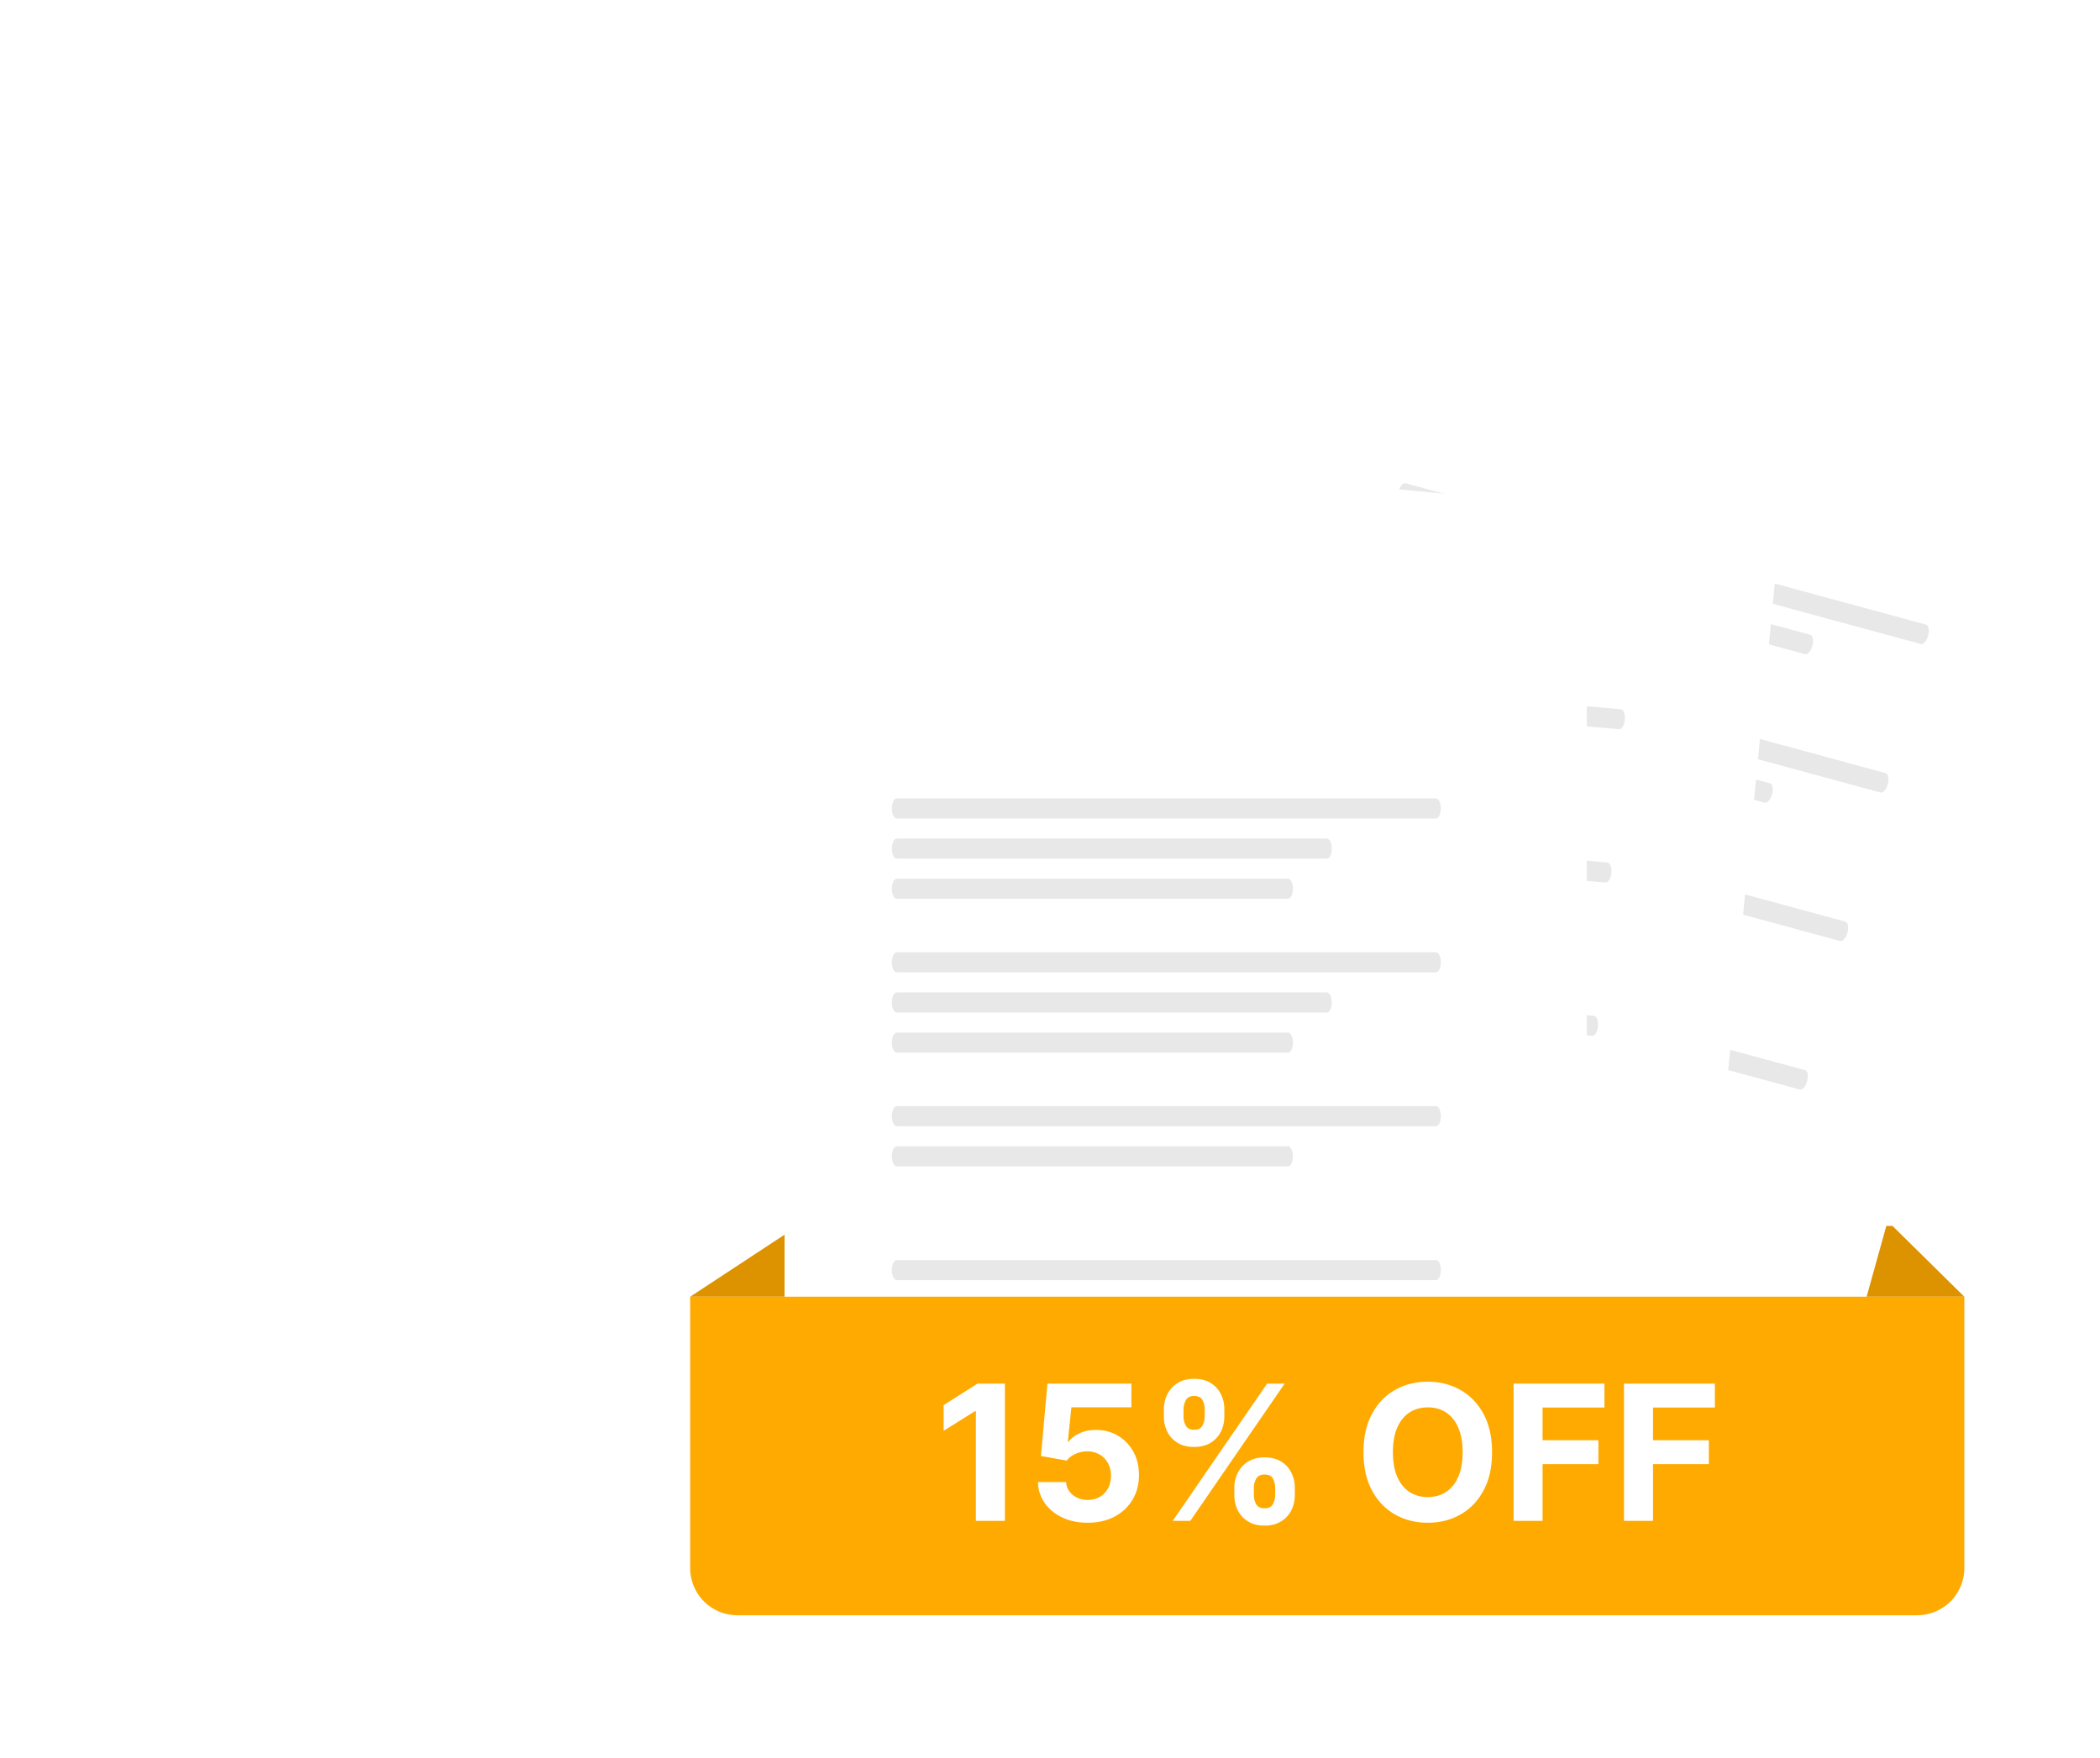
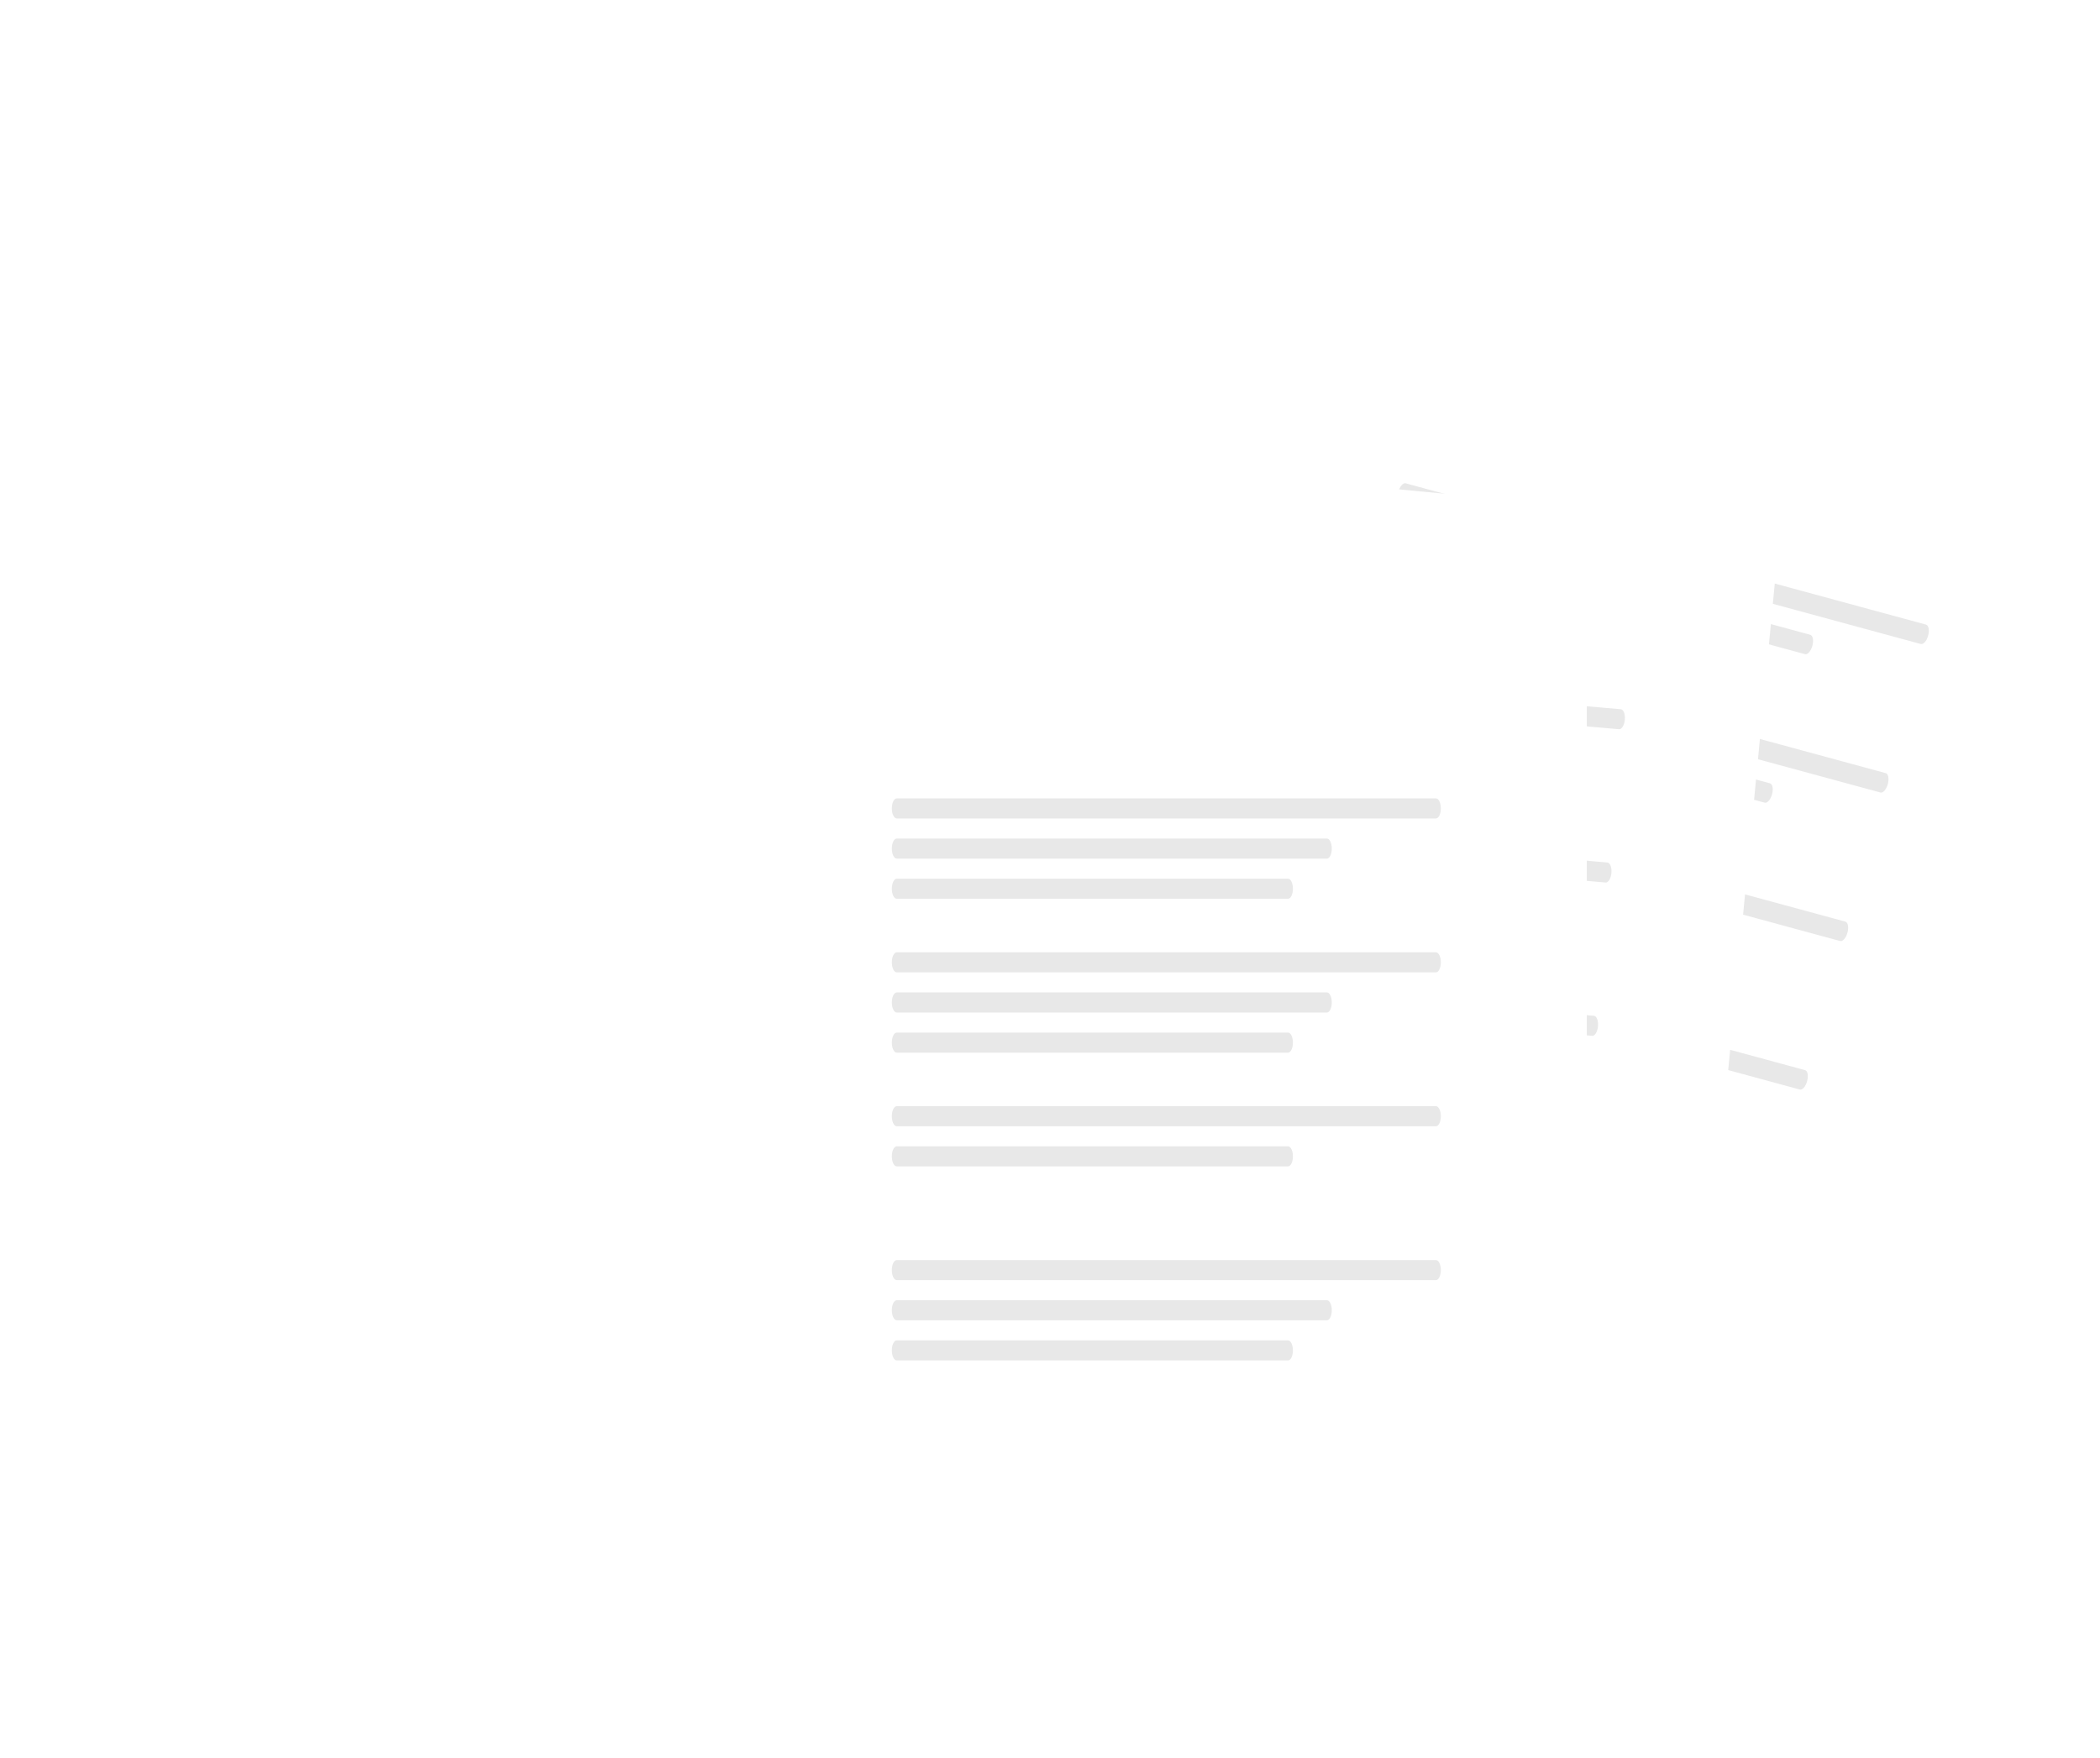
<svg xmlns="http://www.w3.org/2000/svg" width="178" height="149" viewBox="0 0 178 149" fill="none">
  <path d="M76.485 1.81a2.004 2.004 0 0 1 2.851.407l8.627 11.9c.466.643 1.267.95 2.043.784l14.372-3.08a2.004 2.004 0 0 1 2.392 1.604l2.61 14.465c.141.781.729 1.405 1.5 1.592l14.285 3.462a2.005 2.005 0 0 1 1.46 2.483L122.7 49.592a2.003 2.003 0 0 0 .661 2.085l11.368 9.317c.876.718.984 2.018.238 2.87l-9.682 11.06a2.005 2.005 0 0 0-.31 2.165l6.201 13.326a2.005 2.005 0 0 1-1.032 2.69l-13.521 5.763a2.006 2.006 0 0 0-1.219 1.817l-.196 14.697a2.004 2.004 0 0 1-2.096 1.975l-14.683-.675a2.006 2.006 0 0 0-1.886 1.109l-6.553 13.156a2.005 2.005 0 0 1-2.746.871l-12.936-6.979a2.003 2.003 0 0 0-2.18.181l-11.613 9.01a2.004 2.004 0 0 1-2.851-.407l-8.627-11.901a2.005 2.005 0 0 0-2.043-.783l-14.372 3.079a2.003 2.003 0 0 1-2.392-1.603l-2.61-14.465a2.003 2.003 0 0 0-1.5-1.592l-14.285-3.462a2.004 2.004 0 0 1-1.46-2.483L14.3 86.248a2.004 2.004 0 0 0-.66-2.085L2.27 74.846a2.004 2.004 0 0 1-.237-2.87l9.682-11.06a2.004 2.004 0 0 0 .31-2.165l-6.2-13.327a2.004 2.004 0 0 1 1.03-2.689l13.522-5.763a2.004 2.004 0 0 0 1.219-1.817l.196-14.697a2.004 2.004 0 0 1 2.096-1.975l14.683.675a2.004 2.004 0 0 0 1.886-1.109L47.01 4.892a2.004 2.004 0 0 1 2.746-.87l12.936 6.979a2.004 2.004 0 0 0 2.18-.18L76.485 1.81Z" fill="#fff" fill-opacity=".15" />
  <path d="m42.929 92.194-10.15 6.421-.77-1.218 8.931-5.65-2.875-4.546 1.218-.77 3.646 5.763ZM37.53 81.513c.243.75.272 1.499.086 2.244-.187.74-.544 1.4-1.072 1.98a4.583 4.583 0 0 1-1.985 1.247 4.582 4.582 0 0 1-1.776.224 4.593 4.593 0 0 1-1.654-.43 4.304 4.304 0 0 1-1.354-1.004 4.006 4.006 0 0 1-.847-1.474 3.966 3.966 0 0 1-.084-2.236 4.451 4.451 0 0 1 1.08-1.983 4.547 4.547 0 0 1 1.99-1.258 4.562 4.562 0 0 1 1.769-.221c.585.045 1.138.19 1.656.437.512.243.96.576 1.343.999.382.417.664.909.847 1.475Zm-1.372.444a2.592 2.592 0 0 0-.846-1.25 3.016 3.016 0 0 0-1.384-.624 3.18 3.18 0 0 0-1.57.111 3.157 3.157 0 0 0-1.349.843c-.369.384-.62.823-.755 1.318-.134.494-.12.995.045 1.5.166.512.45.928.855 1.248.399.321.86.53 1.384.624.523.095 1.049.057 1.577-.114.544-.176 1-.46 1.366-.849.361-.387.606-.83.733-1.328.122-.496.103-.99-.056-1.48ZM26.827 70.888l-.089-1.524 13.12 3.935.089 1.524-4.373-1.3-8.384 3.575-.092-1.576 6.456-2.603-6.727-2.03ZM28.19 59.43l.292-1.41 8.402 1.734-.292 1.412-1.432-.235c.433.364.753.81.96 1.337.207.522.245 1.102.113 1.74a4.452 4.452 0 0 1-.702 1.66c-.346.489-.767.898-1.261 1.228a4.67 4.67 0 0 1-1.626.663 4.474 4.474 0 0 1-1.81-.014 4.419 4.419 0 0 1-1.628-.687 4.414 4.414 0 0 1-1.202-1.22 4.47 4.47 0 0 1-.653-1.59 4.287 4.287 0 0 1 .006-1.768c.137-.66.413-1.208.83-1.642a3.779 3.779 0 0 1 1.45-.961l-1.446-.246Zm6.668 4.32c.115-.554.08-1.06-.106-1.52a2.732 2.732 0 0 0-.915-1.17 3.568 3.568 0 0 0-1.468-.653 3.552 3.552 0 0 0-1.615.017 2.735 2.735 0 0 0-1.297.722c-.358.347-.593.794-.707 1.343a2.925 2.925 0 0 0 .1 1.598 3.1 3.1 0 0 0 2.341 2.025c.566.117 1.11.086 1.63-.093.517-.18.959-.468 1.327-.865.362-.398.6-.866.71-1.403ZM37.762 57.719l-11.844-5.03.563-1.327 11.844 5.03-.563 1.327ZM35.365 46.89l-1.007 1.666 6.106 3.698-.745 1.233-6.106-3.697-.762 1.263-1.234-.745.763-1.263-2.31-1.385.744-1.234 2.31 1.385 1.007-1.666 1.234.744ZM39.986 39.13l1.047-1.11 6.14 12.243-1.047 1.11-2.055-4.072-8.353-3.647 1.083-1.148 6.323 2.91-3.139-6.286ZM54.82 43.733l-1.317.586-5.234-11.755 1.316-.586.597 1.34a3.5 3.5 0 0 1 .57-1.588c.316-.485.78-.863 1.391-1.136a4.47 4.47 0 0 1 3.456-.084 4.563 4.563 0 0 1 1.469.915c.435.401.78.887 1.033 1.456.254.57.385 1.153.394 1.75.01.597-.09 1.17-.296 1.718a4.536 4.536 0 0 1-.922 1.472 4.37 4.37 0 0 1-1.456 1.034c-.611.272-1.201.366-1.771.281a3.577 3.577 0 0 1-1.565-.646l2.334 5.243Zm-2.124-11.854c-.506.226-.893.551-1.16.977-.268.426-.411.9-.43 1.421-.012.52.099 1.043.334 1.57.232.523.547.955.944 1.298.402.34.848.555 1.338.644.496.086 1 .015 1.511-.213a2.94 2.94 0 0 0 1.228-.997c.309-.444.496-.938.562-1.48a3.064 3.064 0 0 0-.262-1.621 3.034 3.034 0 0 0-1.011-1.259 3.137 3.137 0 0 0-1.472-.584 2.927 2.927 0 0 0-1.582.244ZM61.292 36.541l-1.593-8.43 1.416-.267.199 1.054c.224-.45.541-.833.953-1.15a3.23 3.23 0 0 1 1.416-.634c.326-.062.649-.079.968-.052l-.305 1.524a2.296 2.296 0 0 0-1.8.55c-.31.268-.536.596-.678.984a2.266 2.266 0 0 0-.092 1.222l.932 4.931-1.416.268ZM70.799 35.694a4.009 4.009 0 0 1-2.14-.68 4.566 4.566 0 0 1-1.5-1.68 4.584 4.584 0 0 1-.5-2.29c.021-.629.152-1.211.393-1.747a4.596 4.596 0 0 1 .964-1.41 4.305 4.305 0 0 1 1.404-.933 4.003 4.003 0 0 1 1.675-.297c.79.026 1.5.253 2.132.68.639.427 1.138.99 1.499 1.688.366.699.535 1.466.508 2.3a4.565 4.565 0 0 1-.392 1.738 4.65 4.65 0 0 1-.973 1.41 4.271 4.271 0 0 1-1.395.925 3.966 3.966 0 0 1-1.675.296Zm.047-1.44a2.593 2.593 0 0 0 1.463-.372 3.017 3.017 0 0 0 1.057-1.09c.267-.46.41-.965.427-1.514a3.157 3.157 0 0 0-.335-1.556 3.025 3.025 0 0 0-.983-1.157 2.577 2.577 0 0 0-1.427-.467 2.555 2.555 0 0 0-1.463.381c-.438.266-.79.63-1.057 1.09-.267.46-.41.968-.428 1.522a3.19 3.19 0 0 0 .335 1.573c.242.472.576.852 1.001 1.14.426.283.896.433 1.41.45ZM85.152 29.483l1.374.434-2.666 8.442a3.447 3.447 0 0 1-.827 1.394 4.035 4.035 0 0 1-1.317.925 4.517 4.517 0 0 1-1.598.386 4.482 4.482 0 0 1-1.663-.202 3.91 3.91 0 0 1-1.523-.903 4.792 4.792 0 0 1-1.07-1.454 4.014 4.014 0 0 1-.404-1.684l1.44-.175c-.015.41.064.806.236 1.19.176.392.417.732.722 1.02.308.295.653.503 1.035.624.36.114.726.16 1.099.14a3.214 3.214 0 0 0 1.073-.237c.341-.132.636-.324.883-.576a2.09 2.09 0 0 0 .54-.882L83 36.297a3.578 3.578 0 0 1-1.466.797c-.544.146-1.119.123-1.724-.068a4.183 4.183 0 0 1-1.522-.85 4.414 4.414 0 0 1-1.041-1.345 4.696 4.696 0 0 1-.466-1.658 4.464 4.464 0 0 1 .2-1.772 4.564 4.564 0 0 1 2.188-2.656 4.35 4.35 0 0 1 1.628-.512 4.184 4.184 0 0 1 1.734.18c.605.19 1.088.502 1.45.934.366.434.614.932.742 1.494l.43-1.358Zm-4.913 6.212c.53.167 1.03.176 1.504.025a2.818 2.818 0 0 0 1.252-.8c.355-.386.617-.843.783-1.373.173-.545.22-1.076.143-1.592a2.756 2.756 0 0 0-.567-1.366c-.3-.395-.713-.675-1.236-.84a2.72 2.72 0 0 0-1.534-.044c-.51.133-.962.386-1.355.76-.387.369-.667.83-.841 1.38a3.201 3.201 0 0 0-.1 1.624c.116.528.341.992.677 1.392.342.396.767.674 1.274.834ZM85.912 39.075l4.407-7.36 1.236.74-.55.92a3.272 3.272 0 0 1 1.475-.226c.52.032 1.014.187 1.48.466.285.17.538.372.758.604l-1.24.937a2.295 2.295 0 0 0-1.71-.784c-.41-.005-.798.09-1.161.285-.364.196-.657.48-.88.853l-2.58 4.305-1.236-.74ZM101.916 40.551l1.033 1.005-5.982 6.15-1.033-1.006.968-1.08c-.54.169-1.088.198-1.643.089-.552-.106-1.061-.386-1.528-.84a4.45 4.45 0 0 1-1.022-1.485 4.796 4.796 0 0 1-.357-1.724 4.672 4.672 0 0 1 .316-1.727 4.475 4.475 0 0 1 .986-1.519 4.419 4.419 0 0 1 1.454-1.002 4.415 4.415 0 0 1 1.676-.357 4.471 4.471 0 0 1 1.69.304 4.288 4.288 0 0 1 1.488.956c.483.471.796.998.938 1.583.145.58.155 1.16.03 1.74l.986-1.087Zm-7.229 3.297c.406.395.852.638 1.339.728.495.09.987.043 1.478-.142.495-.18.942-.476 1.34-.886.407-.418.692-.875.856-1.37.166-.5.196-.994.088-1.482-.1-.488-.35-.927-.752-1.318a2.925 2.925 0 0 0-1.4-.776 3.1 3.1 0 0 0-2.966.884c-.403.414-.67.89-.8 1.425-.126.532-.12 1.06.016 1.583.14.52.408.971.801 1.354ZM98.348 48.525l7.699-3.785.636 1.293-.962.473a3.3 3.3 0 0 1 1.358.604c.419.31.749.709.989 1.196.28.57.398 1.159.353 1.767a3.448 3.448 0 0 1-.553 1.658c.591.047 1.14.236 1.646.567.51.336.903.786 1.181 1.35.285.58.402 1.176.352 1.787a3.459 3.459 0 0 1-.571 1.677c-.334.514-.79.914-1.37 1.2l-4.789 2.353-.636-1.293 4.481-2.203a2.412 2.412 0 0 0 1.329-1.925 2.146 2.146 0 0 0-.219-1.183 2.228 2.228 0 0 0-.788-.903 2.213 2.213 0 0 0-1.121-.376 2.384 2.384 0 0 0-1.23.26l-4.48 2.204-.636-1.294 4.48-2.203c.411-.201.73-.473.957-.814.233-.344.361-.719.384-1.126a2.232 2.232 0 0 0-.234-1.175 2.175 2.175 0 0 0-.803-.896 2.42 2.42 0 0 0-1.145-.364 2.33 2.33 0 0 0-1.191.241l-4.48 2.203-.637-1.293Z" fill="#fff" fill-opacity=".3" />
-   <path d="m67.627 103.92-9.127 6h108l-6.085-6H67.627Z" fill="#DD9300" />
  <g filter="url(#a)">
    <path d="m177.088 42.965-22.165 79.613c-.489 1.758-2.349 2.775-4.152 2.273l-59.225-16.489c-1.806-.502-2.871-2.334-2.382-4.092l22.165-79.612c.489-1.759 2.349-2.776 4.152-2.274l59.225 16.49c1.806.502 2.872 2.333 2.382 4.091Z" fill="#fff" />
  </g>
  <path d="M163.257 52.948 119.149 40.97c-.221-.06-.499.258-.622.713-.124.455-.045.87.176.93l44.108 11.977c.218.06.499-.258.622-.712.124-.455.045-.87-.176-.93ZM117.811 45.896 153 55.452c.217.06.498-.258.621-.712.124-.455.045-.87-.176-.93l-35.188-9.556c-.221-.06-.498.258-.622.713-.123.455-.045.87.176.93ZM116.919 49.18l32.01 8.693c.218.059.498-.258.622-.713.123-.455.045-.87-.176-.93l-32.01-8.692c-.221-.06-.498.258-.622.713-.123.454-.045.869.176.929ZM115.284 55.201l44.109 11.978c.217.06.498-.258.621-.713.124-.454.045-.869-.176-.929L115.73 53.56c-.221-.06-.498.258-.622.713-.123.454-.045.869.176.929ZM114.392 58.485l35.189 9.556c.218.06.498-.258.622-.713.123-.454.045-.869-.176-.929l-35.189-9.556c-.221-.06-.498.258-.622.713-.123.455-.045.87.176.93ZM113.5 61.769l32.01 8.693c.218.059.498-.258.622-.713.123-.455.045-.87-.176-.93l-32.01-8.692c-.221-.06-.498.258-.621.713-.124.454-.045.869.175.929ZM156.42 78.126l-44.109-11.978c-.22-.06-.498.258-.621.713-.124.454-.045.869.176.929l44.108 11.978c.218.06.498-.258.622-.713.122-.448.045-.869-.176-.929ZM110.974 71.074l35.188 9.556c.218.06.499-.258.622-.713.124-.454.045-.87-.176-.93l-35.188-9.555c-.221-.06-.499.258-.622.713-.122.448-.045.87.176.93ZM110.082 74.358l32.01 8.692c.217.06.498-.258.621-.712.124-.455.045-.87-.176-.93l-32.009-8.692c-.221-.06-.499.258-.622.712-.124.455-.045.87.176.93ZM153.001 90.715l-44.108-11.978c-.221-.06-.498.258-.622.712-.123.455-.045.87.176.93l44.108 11.978c.218.059.499-.258.622-.713.124-.455.045-.87-.176-.93ZM143.19 91.577l-35.189-9.556c-.221-.06-.498.258-.622.713-.123.454-.045.869.176.929l35.189 9.556c.217.059.498-.258.621-.713.124-.455.045-.87-.175-.93ZM139.119 93.997l-32.01-8.692c-.221-.06-.498.258-.622.712-.123.455-.044.87.176.93l32.01 8.692c.218.06.498-.258.622-.712.12-.456.042-.87-.176-.93Z" fill="#E8E8E8" />
  <g filter="url(#b)">
    <path d="m150.587 44.57-7.873 82.263c-.174 1.819-1.825 3.145-3.691 2.967l-61.197-5.857c-1.866-.178-3.233-1.796-3.061-3.612l7.872-82.264c.175-1.819 1.825-3.145 3.692-2.967l61.196 5.857c1.866.178 3.237 1.797 3.062 3.612Z" fill="#fff" />
  </g>
  <path d="m137.384 60.12-45.532-3.984c-.228-.02-.444.342-.486.811-.04.47.11.864.338.884l45.532 3.983c.225.02.445-.342.486-.811.041-.47-.11-.864-.338-.884ZM91.407 61.22l36.325 3.179c.225.02.445-.342.486-.812.041-.47-.11-.863-.338-.883l-36.324-3.178c-.228-.02-.445.342-.486.811-.041.47.11.864.338.884ZM91.11 64.61l33.044 2.892c.224.02.444-.342.485-.812.042-.47-.109-.863-.337-.883l-33.043-2.891c-.228-.02-.445.342-.486.811-.04.47.11.864.338.884ZM90.567 70.826l45.532 3.983c.225.02.445-.342.486-.811.041-.47-.11-.864-.338-.884l-45.532-3.983c-.228-.02-.444.342-.485.811-.041.47.11.864.337.884ZM90.27 74.216l36.325 3.178c.225.02.445-.342.486-.812.041-.469-.11-.863-.338-.883L90.419 72.52c-.228-.02-.445.342-.486.811-.041.47.11.864.338.884ZM89.974 77.606l33.043 2.89c.225.02.445-.341.486-.81.041-.47-.11-.864-.338-.884L90.122 75.91c-.228-.02-.445.342-.486.811-.04.47.11.864.338.884ZM135.111 86.11l-45.532-3.984c-.228-.02-.445.342-.486.811-.041.47.11.864.337.884l45.532 3.983c.225.02.445-.342.486-.811.041-.463-.109-.864-.337-.884ZM89.134 87.211l36.324 3.178c.225.02.445-.342.486-.811.041-.47-.11-.864-.338-.884l-36.324-3.178c-.228-.02-.445.342-.486.811-.04.463.11.864.338.884ZM88.837 90.601l33.043 2.891c.225.02.445-.342.486-.812.041-.469-.11-.863-.338-.883l-33.043-2.89c-.228-.02-.444.341-.485.81-.041.47.11.864.337.884ZM133.974 99.105 88.442 95.12c-.228-.02-.445.342-.486.812-.041.469.11.863.337.883l45.532 3.984c.225.019.445-.343.486-.812.041-.47-.109-.864-.337-.883ZM124.469 101.689l-36.324-3.178c-.228-.02-.445.342-.486.812-.04.469.11.863.338.883l36.324 3.178c.225.02.445-.342.486-.811.041-.47-.11-.864-.338-.884ZM120.891 104.792l-33.043-2.891c-.228-.02-.444.342-.486.812-.04.469.11.863.338.883l33.043 2.891c.225.02.445-.342.486-.811.038-.47-.113-.864-.338-.884Z" fill="#E8E8E8" />
  <g filter="url(#c)">
-     <path d="M134.5 51.123v82.453c0 1.821-1.511 3.296-3.38 3.296H69.88c-1.866 0-3.38-1.475-3.38-3.296V51.123c0-1.82 1.51-3.296 3.38-3.296h61.24c1.866 0 3.38 1.475 3.38 3.296Z" fill="#fff" />
+     <path d="M134.5 51.123v82.453c0 1.821-1.511 3.296-3.38 3.296H69.88c-1.866 0-3.38-1.475-3.38-3.296V51.123c0-1.82 1.51-3.296 3.38-3.296h61.24Z" fill="#fff" />
  </g>
  <path d="M121.714 67.679H76.009c-.23 0-.414.38-.414.85 0 .472.185.851.414.851h45.705c.226 0 .414-.38.414-.85 0-.472-.185-.851-.414-.851ZM76.009 72.783h36.462c.226 0 .414-.38.414-.85 0-.472-.185-.852-.414-.852H76.009c-.23 0-.414.38-.414.851s.185.851.414.851ZM76.009 76.186h33.168c.226 0 .414-.38.414-.85 0-.472-.185-.851-.414-.851H76.009c-.23 0-.414.38-.414.85 0 .472.185.851.414.851ZM76.009 82.425h45.705c.226 0 .414-.38.414-.85 0-.472-.185-.851-.414-.851H76.009c-.23 0-.414.38-.414.85 0 .472.185.851.414.851ZM76.009 85.828h36.462c.226 0 .414-.38.414-.85 0-.472-.185-.852-.414-.852H76.009c-.23 0-.414.38-.414.851s.185.851.414.851ZM76.009 89.231h33.168c.226 0 .414-.38.414-.85 0-.472-.185-.851-.414-.851H76.009c-.23 0-.414.38-.414.85 0 .472.185.851.414.851ZM121.714 93.768H76.009c-.23 0-.414.38-.414.85 0 .472.185.852.414.852h45.705c.226 0 .414-.38.414-.851 0-.465-.185-.85-.414-.85ZM76.009 98.872h33.168c.226 0 .414-.38.414-.85 0-.472-.185-.851-.414-.851H76.009c-.23 0-.414.38-.414.85 0 .472.185.851.414.851ZM121.714 106.813H76.009c-.23 0-.414.38-.414.851s.185.85.414.85h45.705c.226 0 .414-.379.414-.85s-.185-.851-.414-.851ZM112.471 110.216H76.009c-.23 0-.414.379-.414.851 0 .471.185.85.414.85h36.462c.226 0 .414-.379.414-.85 0-.472-.185-.851-.414-.851ZM109.177 113.619H76.009c-.23 0-.414.38-.414.851s.185.851.414.851h33.168c.226 0 .414-.38.414-.851-.003-.471-.188-.851-.414-.851Z" fill="#E8E8E8" />
-   <path d="M58.5 109.92h108v23a4 4 0 0 1-4 4h-100a4 4 0 0 1-4-4v-23Z" fill="#FA0" />
  <path d="M85.178 117.284v11.636h-2.46v-9.301h-.069l-2.665 1.67v-2.182l2.881-1.823h2.313Zm7.015 11.795c-.803 0-1.519-.148-2.147-.443-.626-.296-1.122-.703-1.49-1.222a3.136 3.136 0 0 1-.573-1.784h2.386c.027.451.216.816.569 1.097.352.28.77.42 1.255.42.386 0 .728-.085 1.023-.255.3-.175.532-.415.699-.722.17-.311.255-.667.255-1.068 0-.409-.087-.769-.26-1.08a1.85 1.85 0 0 0-.711-.727 2.095 2.095 0 0 0-1.04-.267c-.34 0-.672.07-.994.21-.318.14-.567.332-.745.574l-2.187-.392.551-6.136h7.114v2.011h-5.085l-.302 2.915h.069c.204-.288.513-.527.926-.716.413-.19.875-.284 1.386-.284.7 0 1.326.164 1.875.494.55.33.983.782 1.301 1.358.318.572.476 1.231.472 1.977.004.784-.178 1.481-.546 2.091a3.85 3.85 0 0 1-1.528 1.432c-.652.345-1.41.517-2.273.517Zm12.432-2.341v-.614c0-.465.098-.893.295-1.284.201-.394.491-.708.87-.943.382-.238.848-.358 1.398-.358.556 0 1.024.118 1.403.353.382.234.67.549.864.943.197.39.295.82.295 1.289v.614c0 .466-.098.896-.295 1.29-.197.39-.487.703-.87.937-.382.239-.848.358-1.397.358-.557 0-1.025-.119-1.404-.358a2.305 2.305 0 0 1-.864-.937 2.843 2.843 0 0 1-.295-1.29Zm1.653-.614v.614c0 .269.065.523.194.761.132.239.371.358.716.358.344 0 .579-.117.704-.352.129-.235.193-.49.193-.767v-.614c0-.276-.06-.534-.182-.772-.121-.239-.359-.358-.715-.358-.341 0-.578.119-.711.358a1.569 1.569 0 0 0-.199.772Zm-7.625-6.045v-.614c0-.469.1-.899.301-1.289.201-.394.491-.709.87-.944.382-.234.845-.352 1.386-.352.561 0 1.031.118 1.409.352.379.235.667.55.864.944.197.39.295.82.295 1.289v.614c0 .47-.1.9-.301 1.29-.197.39-.486.702-.869.937-.379.231-.845.347-1.398.347-.553 0-1.021-.118-1.403-.352a2.366 2.366 0 0 1-.864-.938 2.852 2.852 0 0 1-.29-1.284Zm1.665-.614v.614c0 .277.065.532.193.767.133.235.366.352.699.352.349 0 .585-.117.71-.352.129-.235.194-.49.194-.767v-.614c0-.276-.061-.534-.182-.772-.121-.239-.362-.358-.722-.358-.337 0-.57.121-.699.363a1.623 1.623 0 0 0-.193.767Zm-.915 9.455 8-11.636h1.489l-8 11.636h-1.489Zm27.067-5.818c0 1.269-.24 2.348-.721 3.238-.478.891-1.129 1.57-1.955 2.04-.822.466-1.746.699-2.773.699-1.034 0-1.962-.235-2.784-.705-.822-.469-1.471-1.149-1.949-2.039-.477-.89-.716-1.968-.716-3.233 0-1.269.239-2.349.716-3.239.478-.89 1.127-1.568 1.949-2.034.822-.47 1.75-.705 2.784-.705 1.027 0 1.951.235 2.773.705.826.466 1.477 1.144 1.955 2.034.481.89.721 1.97.721 3.239Zm-2.494 0c0-.822-.123-1.515-.369-2.08-.243-.564-.586-.992-1.029-1.284-.443-.292-.962-.437-1.557-.437-.594 0-1.113.145-1.557.437-.443.292-.787.72-1.034 1.284-.242.565-.363 1.258-.363 2.08 0 .822.121 1.515.363 2.079.247.565.591.993 1.034 1.284.444.292.963.438 1.557.438.595 0 1.114-.146 1.557-.438.443-.291.786-.719 1.029-1.284.246-.564.369-1.257.369-2.079Zm4.317 5.818v-11.636h7.704v2.028h-5.244v2.773h4.733v2.028h-4.733v4.807h-2.46Zm9.359 0v-11.636h7.705v2.028h-5.245v2.773h4.733v2.028h-4.733v4.807h-2.46Z" fill="#fff" />
  <defs>
    <filter id="a" x="89.045" y="21.432" width="88.162" height="103.548" filterUnits="userSpaceOnUse" color-interpolation-filters="sRGB">
      <feFlood flood-opacity="0" result="BackgroundImageFix" />
      <feBlend in="SourceGraphic" in2="BackgroundImageFix" result="shape" />
      <feColorMatrix in="SourceAlpha" values="0 0 0 0 0 0 0 0 0 0 0 0 0 0 0 0 0 0 127 0" result="hardAlpha" />
      <feOffset dy="-.824" />
      <feGaussianBlur stdDeviation=".549" />
      <feComposite in2="hardAlpha" operator="arithmetic" k2="-1" k3="1" />
      <feColorMatrix values="0 0 0 0 1 0 0 0 0 1 0 0 0 0 1 0 0 0 0.75 0" />
      <feBlend in2="shape" result="effect1_innerShadow_3611_10002" />
    </filter>
    <filter id="b" x="66.243" y="29.873" width="92.867" height="111.746" filterUnits="userSpaceOnUse" color-interpolation-filters="sRGB">
      <feFlood flood-opacity="0" result="BackgroundImageFix" />
      <feColorMatrix in="SourceAlpha" values="0 0 0 0 0 0 0 0 0 0 0 0 0 0 0 0 0 0 127 0" result="hardAlpha" />
      <feOffset dy="3.296" />
      <feGaussianBlur stdDeviation="4.254" />
      <feColorMatrix values="0 0 0 0 0 0 0 0 0 0 0 0 0 0 0 0 0 0 0.3 0" />
      <feBlend in2="BackgroundImageFix" result="effect1_dropShadow_3611_10002" />
      <feBlend in="SourceGraphic" in2="effect1_dropShadow_3611_10002" result="shape" />
    </filter>
    <filter id="c" x="57.992" y="42.615" width="85.015" height="106.06" filterUnits="userSpaceOnUse" color-interpolation-filters="sRGB">
      <feFlood flood-opacity="0" result="BackgroundImageFix" />
      <feColorMatrix in="SourceAlpha" values="0 0 0 0 0 0 0 0 0 0 0 0 0 0 0 0 0 0 127 0" result="hardAlpha" />
      <feOffset dy="3.296" />
      <feGaussianBlur stdDeviation="4.254" />
      <feColorMatrix values="0 0 0 0 0 0 0 0 0 0 0 0 0 0 0 0 0 0 0.3 0" />
      <feBlend in2="BackgroundImageFix" result="effect1_dropShadow_3611_10002" />
      <feBlend in="SourceGraphic" in2="effect1_dropShadow_3611_10002" result="shape" />
      <feColorMatrix in="SourceAlpha" values="0 0 0 0 0 0 0 0 0 0 0 0 0 0 0 0 0 0 127 0" result="hardAlpha" />
      <feOffset dy="-.824" />
      <feGaussianBlur stdDeviation=".549" />
      <feComposite in2="hardAlpha" operator="arithmetic" k2="-1" k3="1" />
      <feColorMatrix values="0 0 0 0 1 0 0 0 0 1 0 0 0 0 1 0 0 0 0.75 0" />
      <feBlend in2="shape" result="effect2_innerShadow_3611_10002" />
    </filter>
  </defs>
</svg>